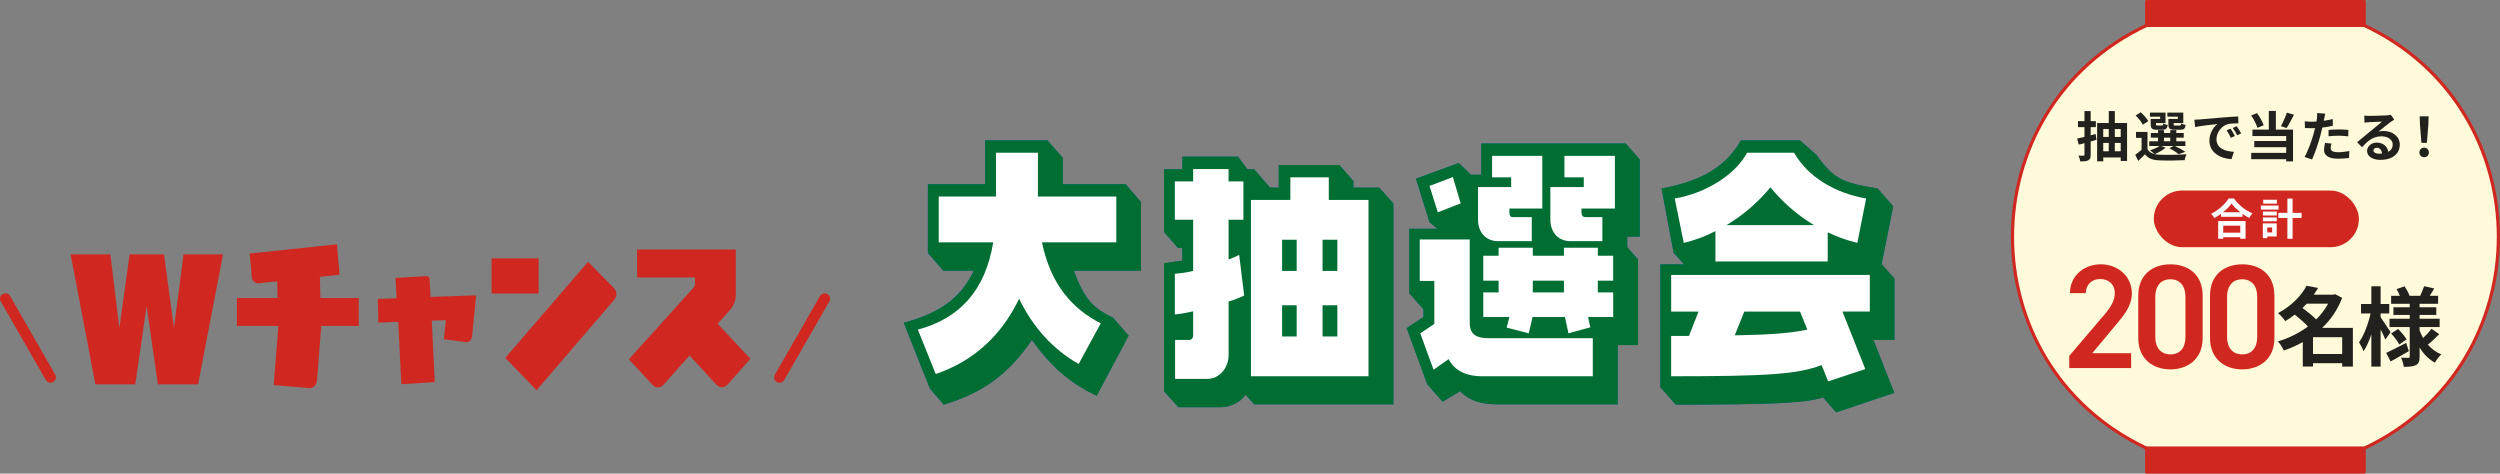
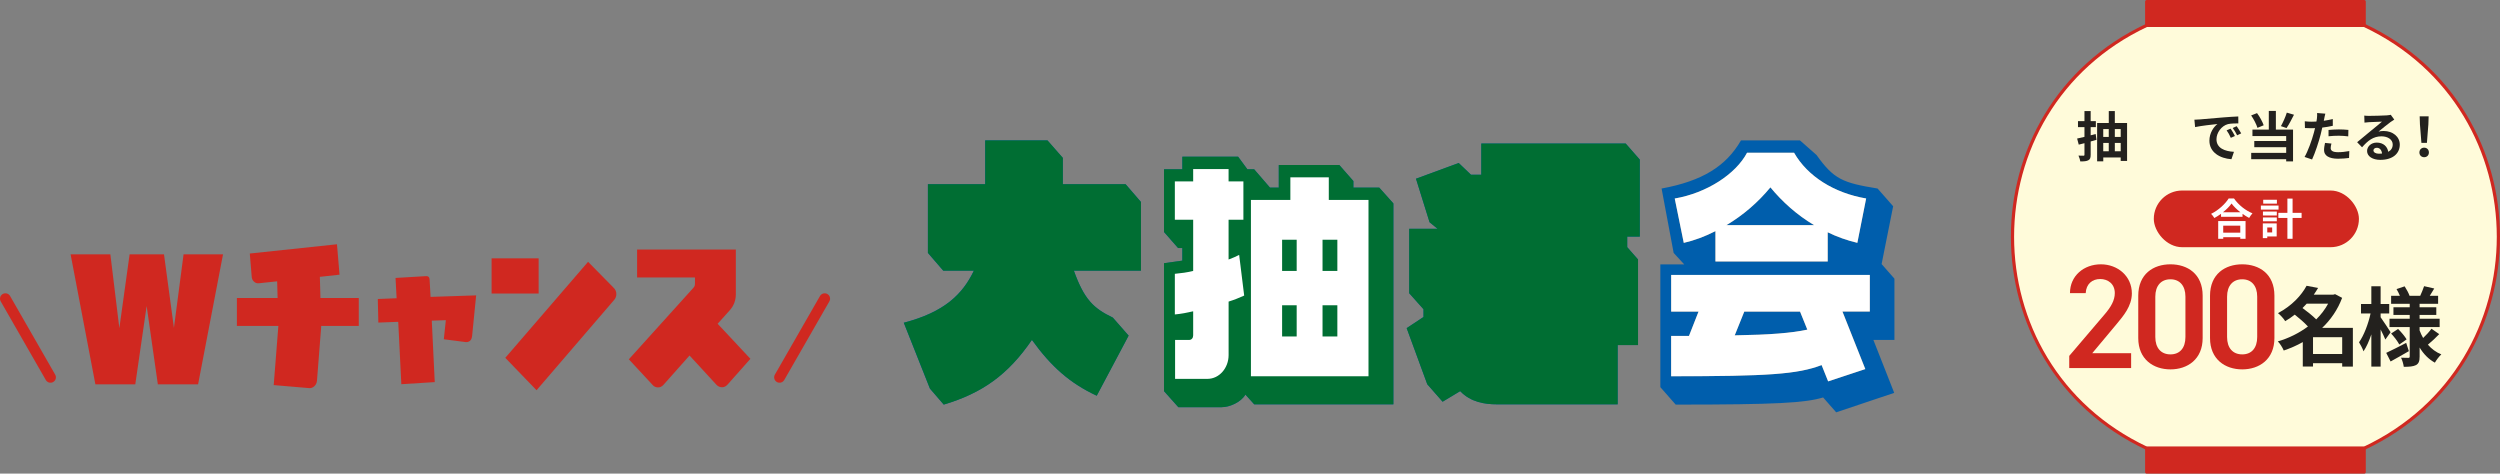
<svg xmlns="http://www.w3.org/2000/svg" id="_レイヤー_2" data-name="レイヤー_2" width="926.27" height="175.48" viewBox="0 0 926.27 175.48">
  <rect x="0" y="0" width="926.27" height="175.48" fill="#808080" stroke="none" />
  <defs>
    <style>
      .cls-1 {
        fill: #006e33;
      }

      .cls-2 {
        fill: #fff;
      }

      .cls-3 {
        fill: none;
        stroke-width: 4px;
      }

      .cls-3, .cls-4, .cls-5 {
        stroke: #d02820;
        stroke-linecap: round;
        stroke-linejoin: round;
      }

      .cls-4, .cls-5 {
        stroke-width: 1.19px;
      }

      .cls-4, .cls-6 {
        fill: #d02820;
      }

      .cls-5 {
        fill: #fffbda;
      }

      .cls-7 {
        fill: #23211e;
      }

      .cls-8 {
        fill: #005eac;
      }
    </style>
  </defs>
  <g id="desgin">
    <g>
      <g>
        <g>
          <path class="cls-8" d="M417.04,68.25l5.68,6.57v25.45h-24.85c3.82,10.71,7.35,14,14.42,17.39l5.86,6.68-11.82,22.27c-9.77-4.56-16.75-10.6-24.01-20.68-8.93,13.04-18.52,19.73-32.67,23.97l-5.12-5.94-9.68-24.39c14.98-3.92,21.78-10.5,25.96-19.3h-11.35l-5.68-6.57v-25.45h21.22v-16.23h23.08l5.68,6.47v9.76h23.27ZM413.6,89.78v-16.97h-29.04v-16.23h-15.54v16.23h-21.22v16.97h20.19c-2.98,18.03-12.56,28.21-27.92,32.34l6.61,16.44c14.24-4.77,24.57-14.63,30.9-27.89,5.03,10.39,12.47,18.77,22.06,24.18l8.19-15.06c-10.24-5.2-18.52-14.1-21.78-30.01h27.55Z" />
          <path class="cls-8" d="M516.25,75.36v74.45h-51.56l-3.26-3.61c-1.67,2.86-5.86,4.67-8.84,4.67h-16.01l-5.3-5.94v-47.4l6.79-.95v-4.67h-1.58l-5.21-5.94v-23.22h6.79v-4.67h20.66l3.44,4.67h2.51l5.86,6.79h3.26v-8.38h22.43l5.21,5.94v2.44h9.59l5.21,5.83ZM459.11,94.45c-1.21.64-2.51,1.17-3.91,1.7v-14.74h5.49v-14.21h-5.49v-4.56h-13.12v4.56h-6.79v14.21h6.79v18.98c-2.14.53-4.47.85-6.79,1.06v15.06c2.23-.21,4.56-.64,6.79-1.17v8.91c0,.95-.56,1.7-1.49,1.7h-5.21v14.42h12.01c4.37,0,7.82-4.03,7.82-8.8v-19.83c2.05-.64,3.91-1.38,5.77-2.23l-1.86-15.06ZM507.04,74.09h-14.7v-8.38h-14.24v8.38h-14.61v65.33h43.55v-65.33ZM475.02,100.39v-11.56h5.4v11.56h-5.4ZM475.02,124.67v-11.56h5.4v11.56h-5.4ZM490.01,100.39v-11.56h5.49v11.56h-5.49ZM490.01,124.67v-11.56h5.49v11.56h-5.49Z" />
          <path class="cls-8" d="M602.34,53.19l5.21,5.94v28.53h-4.65v3.92l4,4.56v31.71h-7.54v21.95h-44.95c-4.09,0-9.49-.74-13.4-4.88l-6.51,3.92-5.68-6.47-7.63-20.79,6.24-4.14v-2.86l-5.3-5.94v-23.86h10.52l-2.98-2.44-5.03-16.12,15.82-5.83,4.56,4.35h3.82v-11.56h53.51ZM590.15,125.31h-38.53c-4.75,0-7.07-1.48-7.07-5.73v-30.86h-18.52v15.38h5.4v15.91l-5.21,3.5,4.93,13.47,5.58-3.92c2.23,4.35,6.61,6.36,12.47,6.36h40.95v-14.1ZM538.31,65.6l-8.66,3.29,3.07,9.76,8.47-3.29-2.88-9.76ZM571.44,57.75h-18.61v7.95h7.07v3.61h-12.29v11.98c0,4.88,2.98,8.06,7.45,8.06h12.47v-8.91h-7.17c-.74,0-1.12-.74-1.12-1.59v-1.59h12.19v-19.51ZM597.68,108.34h-5.68v-4.35h5.68v-9.23h-5.68v-2.97h-12.56v2.97h-11.54v-2.97h-12.66v2.97h-5.68v9.23h5.68v4.35h-5.68v9.12h9.68l-1.02,3.92,8.19,2.12,1.4-6.04h12l1.3,6.04,8.1-2.23-.84-3.82h9.31v-9.12ZM567.9,108.34v-4.35h11.54v4.35h-11.54ZM598.33,57.75h-18.71v7.95h7.17v3.61h-12.38v11.98c0,4.88,2.98,8.06,7.45,8.06h11.82v-8.91h-6.33c-.93,0-1.4-.74-1.4-1.59v-1.59h12.38v-19.51Z" />
          <path class="cls-8" d="M701.92,125.94h-7.82l7.72,19.62-21.5,7.21-4.84-5.51c-6.7,2.01-17.03,2.65-54.63,2.65l-5.68-6.47v-45.49h8.84l-3.91-4.24-4.47-23.86c15.08-2.76,23.92-8.27,29.41-17.82h21.87l6.14,5.41c6.42,9.01,9.68,10.29,22.61,12.41l5.77,6.57-4.28,21.42,4.75,5.41v22.69ZM692.8,101.87h-73.61v13.57h10.14l-3.54,9.01h-6.61v14.95c35.92,0,46.81-.74,55.75-4.14l2.42,6.04,13.77-4.56-8.47-21.32h10.14v-13.57ZM664.69,56.59h-17.4c-4.19,7.95-14.98,14.95-26.8,16.97l3.35,16.44c4.09-.95,8-2.44,11.73-4.35v11.24h41.6v-10.82c3.44,1.7,7.07,2.97,10.98,3.92l3.26-16.44c-11.82-2.01-21.68-8.17-26.71-16.97ZM655.94,69.42c4.37,5.3,9.77,10.18,16.19,14h-32.48c6.24-3.71,11.73-8.48,16.29-14ZM669.62,122.13c-5.86,1.27-13.87,1.91-26.9,2.12l3.54-8.8h20.66l2.7,6.68Z" />
        </g>
        <g>
          <path class="cls-1" d="M417.05,68.25l5.68,6.58v25.45h-24.85c3.82,10.71,7.35,14,14.43,17.39l5.86,6.68-11.82,22.27c-9.77-4.56-16.75-10.61-24.01-20.68-8.93,13.04-18.52,19.73-32.67,23.97l-5.12-5.94-9.68-24.39c14.98-3.92,21.78-10.5,25.97-19.3h-11.35l-5.68-6.58v-25.45h21.22v-16.23h23.08l5.68,6.47v9.76h23.27Z" />
          <path class="cls-1" d="M516.26,75.35v74.45h-51.56l-3.26-3.61c-1.68,2.86-5.86,4.67-8.84,4.67h-16.01l-5.31-5.94v-47.41l6.79-.95v-4.67h-1.58l-5.21-5.94v-23.23h6.79v-4.67h20.66l3.44,4.67h2.51l5.86,6.79h3.26v-8.38h22.43l5.21,5.94v2.44h9.59l5.21,5.83Z" />
          <path class="cls-1" d="M602.34,53.19l5.21,5.94v28.53h-4.65v3.92l4,4.56v31.71h-7.54v21.95h-44.95c-4.1,0-9.49-.74-13.4-4.88l-6.52,3.92-5.68-6.47-7.63-20.79,6.24-4.14v-2.86l-5.3-5.94v-23.86h10.52l-2.98-2.44-5.03-16.12,15.82-5.83,4.56,4.35h3.82v-11.56h53.52Z" />
-           <path class="cls-1" d="M701.92,125.94h-7.82l7.72,19.62-21.5,7.21-4.84-5.52c-6.7,2.02-17.03,2.65-54.63,2.65l-5.68-6.47v-45.5h8.84l-3.91-4.24-4.47-23.86c15.08-2.76,23.92-8.27,29.41-17.82h21.87l6.14,5.41c6.42,9.02,9.68,10.29,22.62,12.41l5.77,6.58-4.28,21.42,4.75,5.41v22.7Z" />
        </g>
      </g>
      <g>
        <g>
          <path class="cls-6" d="M35.34,142.4l-9.18-48.16h14.73l3.33,27.34,3.8-27.34h12.74l3.68,27.23,3.57-27.23h14.62l-9.24,48.16h-14.91l-4.15-29.01-4.21,29.01h-14.79Z" />
          <path class="cls-6" d="M118.95,120.75l.06.25-1.56,19.97c-.06.86-.39,1.59-1,2.14-.61.55-1.28.8-2.12.67l-12.92-1.1,1.73-21.92h-15.37v-10.35h15.09l-.17-6.18-6.85.73c-.61.06-1.22-.12-1.73-.61-.5-.43-.78-1.04-.84-1.72l-.72-8.7,32.3-3.43.95,11.27-7.29.8.22,7.84h14.2v10.35h-13.98Z" />
          <path class="cls-6" d="M174.91,124.48c-.15,1.5-.9,2.28-2.25,2.28-.05,0-2.76-.33-8.22-1.06l.75-7.07-5.21.17,1.1,22.77-12.38.78-1.15-23.11-7.37.28-.2-8.74,6.97-.28-.4-7.52,11.28-.67c.9-.06,1.35.45,1.35,1.45l.35,6.24,16.89-.56-1.5,15.03Z" />
          <path class="cls-6" d="M182.14,108.75v-13.04h17.43v13.04h-17.43ZM198.79,144.58l-11.58-12,30.68-35.58,9.52,9.68c.61.61.95,1.35.95,2.27,0,.86-.28,1.53-.78,2.14l-28.79,33.5Z" />
          <path class="cls-6" d="M269.56,142.5c-.56.61-1.23.98-2,.98-.84,0-1.5-.31-2.06-.86l-10.02-10.9-9.69,10.9c-.56.61-1.23.92-2,.92s-1.5-.31-2-.92l-8.8-9.49,23.94-26.52c.39-.43.56-.92.56-1.47v-2.33h-21.44v-10.35h36.58v16.54c0,2.27-.72,4.23-2.23,5.94l-4.51,5.02,12.14,12.98-8.46,9.55Z" />
        </g>
        <line class="cls-3" x1="18.71" y1="139.8" x2="2" y2="110.67" />
        <line class="cls-3" x1="288.83" y1="139.8" x2="305.55" y2="110.67" />
      </g>
      <g>
        <g>
          <path class="cls-5" d="M875.95,166.09h-80.58c-66.3-31.2-66.3-125.5,0-156.7h80.58c66.3,31.2,66.3,125.5,0,156.7Z" />
          <rect class="cls-4" x="795.37" y=".59" width="80.58" height="8.8" />
          <rect class="cls-4" x="795.37" y="166.09" width="80.58" height="8.8" />
        </g>
        <g>
          <path class="cls-6" d="M789.6,136.37h-22.93v-4.51l13.03-15.29c2.47-2.86,3.85-5.33,3.85-7.97,0-3.46-2.58-5.22-5.39-5.22-2.97,0-5.22,1.81-5.39,5.22h-5.83c0-6.43,5.17-10.67,11.44-10.67s11.49,4.4,11.49,10.78c0,4.78-3.3,8.52-5.72,11.44l-8.96,10.72h14.41v5.5Z" />
          <path class="cls-6" d="M804.17,136.86c-6.32,0-11.93-3.74-11.93-11.6v-15.67c0-8.08,5.61-11.66,11.93-11.66s11.93,3.57,11.93,11.6v15.73c0,7.86-5.61,11.6-11.93,11.6ZM804.17,103.48c-3.46,0-5.61,2.36-5.61,6.43v14.96c0,4.07,2.14,6.43,5.61,6.43s5.55-2.36,5.55-6.43v-14.96c0-4.07-2.14-6.43-5.55-6.43Z" />
          <path class="cls-6" d="M830.76,136.86c-6.32,0-11.93-3.74-11.93-11.6v-15.67c0-8.08,5.61-11.66,11.93-11.66s11.93,3.57,11.93,11.6v15.73c0,7.86-5.61,11.6-11.93,11.6ZM830.76,103.48c-3.46,0-5.61,2.36-5.61,6.43v14.96c0,4.07,2.14,6.43,5.61,6.43s5.55-2.36,5.55-6.43v-14.96c0-4.07-2.14-6.43-5.55-6.43Z" />
          <path class="cls-7" d="M871.75,135.84h-3.95v-1.28h-10.81v1.24h-3.79v-9.06c-2.23,1.28-4.62,2.3-7.05,3.13-.45-1.05-1.4-2.62-2.2-3.38,3.99-1.15,7.84-3.06,11.16-5.52-1.28-1.4-3.19-3.06-4.88-4.4-1.08.86-2.26,1.66-3.54,2.42-.57-.92-1.82-2.33-2.68-2.97,5.23-2.77,8.74-6.67,10.59-10.14l4.27.8c-.48.83-1.02,1.66-1.59,2.49h7.24l.64-.19,2.62,1.37c-1.63,4.37-4.21,8.1-7.4,11.13h11.38v14.35ZM854.66,112.5c-.51.54-1.02,1.08-1.56,1.63,1.69,1.24,3.73,2.84,5.07,4.21,1.79-1.75,3.29-3.73,4.43-5.84h-7.94ZM867.8,131.16v-6.22h-10.81v6.22h10.81Z" />
          <path class="cls-7" d="M883.79,125.8c-.38-.93-1.05-2.36-1.75-3.73v13.75h-3.44v-11.93c-.83,2.46-1.82,4.69-2.9,6.28-.35-1.05-1.12-2.49-1.66-3.35,1.79-2.49,3.48-6.92,4.27-10.68h-3.54v-3.51h3.83v-6.57h3.44v6.57h3.19v3.51h-3.19v1.4c.86,1.18,3.16,4.69,3.7,5.55l-1.95,2.71ZM892.5,130.1c-2.23,1.31-4.72,2.71-6.76,3.83l-1.63-3.19c1.88-.86,4.69-2.3,7.4-3.7l.99,3.06ZM903.76,123.79c-1.34,1.4-2.97,2.9-4.21,3.92,1.37,1.56,3.03,2.81,4.98,3.6-.8.7-1.85,2.1-2.39,3.06-2.33-1.28-4.21-3.22-5.65-5.61v3.32c0,1.72-.32,2.61-1.34,3.19-1.05.54-2.55.64-4.53.64-.13-.99-.54-2.46-1.02-3.38,1.08.06,2.33.06,2.71.06s.51-.16.51-.54v-10.87h-7.49v-3.09h7.49v-1.4h-6.03v-2.84h6.03v-1.28h-6.89v-2.97h3.25c-.32-.83-.8-1.72-1.24-2.49l3-1.02c.73,1.12,1.5,2.55,1.82,3.51h3.95c.48-1.08,1.12-2.55,1.44-3.57l3.76.86c-.57.96-1.15,1.91-1.66,2.71h3.09v2.97h-6.86v1.28h6.19v2.84h-6.19v1.4h7.43v3.09h-7.43v1.24c.35.99.8,1.91,1.31,2.81,1.12-1.05,2.36-2.39,3.09-3.44l2.87,2.01ZM888.51,121.88c1.18,1.15,2.52,2.77,3.16,3.86l-2.71,1.91c-.57-1.12-1.88-2.84-3.03-4.08l2.58-1.69Z" />
        </g>
        <g>
          <path class="cls-7" d="M776.77,51.81l-2.16.6v4.9c0,1.14-.2,1.72-.86,2.06-.66.38-1.62.44-3,.44-.06-.62-.38-1.54-.66-2.16.78.04,1.58.04,1.84.04.28,0,.38-.1.38-.38v-4.26c-.76.2-1.46.36-2.12.54l-.6-2.26c.78-.16,1.72-.38,2.72-.62v-3.6h-2.4v-2.22h2.4v-3.74h2.3v3.74h1.92v2.22h-1.92v3.02l1.86-.48.3,2.16ZM788.1,45.57v14.06h-2.36v-1.3h-6.46v1.44h-2.28v-14.2h4.32v-4.42h2.24v4.42h4.54ZM779.27,47.83v2.9h2.04v-2.9h-2.04ZM779.27,56.05h2.04v-3.1h-2.04v3.1ZM783.56,47.83v2.9h2.18v-2.9h-2.18ZM785.74,56.05v-3.1h-2.18v3.1h2.18Z" />
-           <path class="cls-7" d="M802.37,54.69c-1,.94-2.68,1.86-4.04,2.42.5.12,1.04.18,1.64.2,2.46.12,7.36.06,10.16-.18-.26.54-.6,1.58-.7,2.22-2.54.14-6.96.18-9.46.06-2.4-.1-4.04-.68-5.24-2.24-.76.8-1.54,1.58-2.5,2.44l-1.12-2.26c.72-.52,1.6-1.18,2.36-1.86v-4.42h-2.06v-2.18h4.26v6.4c.54.94,1.42,1.52,2.58,1.8-.4-.4-1.2-1.08-1.68-1.4,1.3-.4,2.7-.96,3.54-1.6h-3.8v-1.76h3.26v-1.32h-2.68v-1.74h2.68v-1.06h2.2v1.06h2.32v-1.06h2.26v1.06h2.74v1.74h-2.74v1.32h3.36v1.76h-3.9c1.38.66,2.96,1.52,3.86,2.16l-2.42.88c-.76-.62-2.16-1.54-3.48-2.18l1.52-.86h-4.66l1.74.6ZM793.93,46.21c-.44-.98-1.64-2.42-2.66-3.42l1.88-1.2c1.04.96,2.3,2.3,2.8,3.3l-2.02,1.32ZM800.35,43.23h-3.78v-1.5h5.78v3.86h-3.54v.42c0,.42.08.5.6.5h1.54c.4,0,.48-.12.56-.78.34.26,1.1.5,1.64.6-.2,1.36-.74,1.74-1.94,1.74h-2.1c-1.76,0-2.26-.46-2.26-2.06v-1.94h3.5v-.84ZM801.77,52.33h2.32v-1.32h-2.32v1.32ZM806.91,43.23h-3.88v-1.5h5.9v3.86h-3.58v.4c0,.44.1.52.6.52h1.62c.4,0,.48-.12.56-.8.36.26,1.14.5,1.66.6-.2,1.38-.72,1.76-1.98,1.76h-2.14c-1.8,0-2.26-.46-2.26-2.06v-1.94h3.5v-.84Z" />
          <path class="cls-7" d="M815,44.25c1.68-.14,4.98-.44,8.64-.74,2.06-.18,4.24-.3,5.66-.36l.02,2.56c-1.08.02-2.8.02-3.86.28-2.42.64-4.24,3.22-4.24,5.6,0,3.3,3.08,4.48,6.48,4.66l-.94,2.74c-4.2-.28-8.16-2.52-8.16-6.86,0-2.88,1.62-5.16,2.98-6.18-1.88.2-5.96.64-8.28,1.14l-.26-2.74c.8-.02,1.58-.06,1.96-.1ZM828.06,50.39l-1.52.68c-.5-1.1-.92-1.88-1.56-2.78l1.48-.62c.5.72,1.22,1.94,1.6,2.72ZM830.38,49.41l-1.5.72c-.54-1.08-1-1.82-1.64-2.7l1.46-.68c.5.7,1.26,1.88,1.68,2.66Z" />
          <path class="cls-7" d="M836.41,47.37c-.38-1.26-1.36-3.2-2.34-4.6l2.18-.86c1.04,1.38,2.02,3.22,2.46,4.5l-2.3.96ZM843.23,48.03h6.36v11.78h-2.54v-.82h-12.96v-2.36h12.96v-2.08h-11.82v-2.3h11.82v-1.84h-12.5v-2.38h6.06v-6.92h2.62v6.92ZM849.94,42.51c-.88,1.78-1.9,3.68-2.76,4.94l-2.08-.72c.78-1.38,1.7-3.44,2.18-5l2.66.78Z" />
          <path class="cls-7" d="M861.14,43.99c-.04.22-.1.48-.16.76,1.12-.16,2.24-.38,3.34-.64v2.5c-1.2.28-2.56.5-3.9.66-.18.86-.38,1.74-.6,2.56-.72,2.8-2.06,6.88-3.18,9.26l-2.78-.94c1.2-2,2.72-6.2,3.46-9,.14-.54.3-1.1.42-1.68-.46.02-.9.04-1.32.04-.96,0-1.72-.04-2.42-.08l-.06-2.5c1.02.12,1.7.16,2.52.16.58,0,1.18-.02,1.8-.06.08-.44.14-.82.18-1.14.08-.74.12-1.56.06-2.02l3.06.24c-.16.54-.34,1.44-.42,1.88ZM863.54,54.85c0,.88.6,1.54,2.74,1.54,1.34,0,2.72-.16,4.16-.42l-.1,2.56c-1.12.14-2.48.28-4.08.28-3.36,0-5.18-1.16-5.18-3.18,0-.92.2-1.88.36-2.68l2.38.24c-.16.56-.28,1.22-.28,1.66ZM866.58,47.95c1.14,0,2.34.06,3.52.18l-.06,2.4c-1-.12-2.22-.24-3.44-.24-1.36,0-2.6.06-3.86.2v-2.34c1.12-.1,2.56-.2,3.84-.2Z" />
          <path class="cls-7" d="M877.8,42.93c1.06,0,5.34-.08,6.48-.18.82-.08,1.28-.14,1.52-.22l1.3,1.78c-.46.3-.94.58-1.4.92-1.08.76-3.18,2.52-4.44,3.52.66-.16,1.26-.22,1.9-.22,3.4,0,5.98,2.12,5.98,5.04,0,3.16-2.4,5.66-7.24,5.66-2.78,0-4.88-1.28-4.88-3.28,0-1.62,1.46-3.12,3.58-3.12,2.48,0,3.98,1.52,4.26,3.42,1.1-.58,1.66-1.5,1.66-2.72,0-1.8-1.8-3.02-4.16-3.02-3.06,0-5.06,1.62-7.2,4.06l-1.82-1.88c1.42-1.14,3.84-3.18,5.02-4.16,1.12-.92,3.2-2.6,4.18-3.46-1.02.02-3.78.14-4.84.2-.54.04-1.18.1-1.64.16l-.08-2.6c.56.08,1.26.1,1.82.1ZM881.4,56.95c.42,0,.8-.02,1.16-.06-.12-1.3-.86-2.14-1.94-2.14-.76,0-1.24.46-1.24.96,0,.74.82,1.24,2.02,1.24Z" />
          <path class="cls-7" d="M896.41,56.49c0-1.06.76-1.78,1.76-1.78s1.76.72,1.76,1.78-.76,1.76-1.76,1.76-1.76-.72-1.76-1.76ZM896.61,46.09l-.1-2.98h3.32l-.1,2.98-.54,6.84h-2.04l-.54-6.84Z" />
        </g>
        <rect class="cls-6" x="798" y="70.59" width="76" height="21" rx="10.5" ry="10.5" />
        <g>
          <path class="cls-2" d="M827.71,73.53c1.71,2.45,4.31,4.48,6.85,5.51-.46.5-.9,1.12-1.23,1.71-.82-.42-1.65-.94-2.45-1.52v1.1h-7.97v-1.12c-.78.58-1.63,1.1-2.48,1.57-.26-.46-.78-1.15-1.2-1.55,2.75-1.33,5.31-3.75,6.51-5.7h1.97ZM821.85,81.91h10.15v6.56h-1.95v-.59h-6.32v.59h-1.87v-6.56ZM830.09,78.65c-1.33-1.04-2.51-2.19-3.28-3.25-.75,1.07-1.87,2.21-3.19,3.25h6.47ZM823.72,83.6v2.61h6.32v-2.61h-6.32Z" />
          <path class="cls-2" d="M844.22,77.66h-6.55v-1.5h6.55v1.5ZM843.53,87.61h-3.49v.62h-1.65v-5.46h5.14v4.83ZM838.44,78.38h5.14v1.46h-5.14v-1.46ZM838.44,80.57h5.14v1.42h-5.14v-1.42ZM843.61,75.45h-5.07v-1.44h5.07v1.44ZM840.04,84.28v1.84h1.82v-1.84h-1.82ZM852.76,80.75h-3.34v7.72h-1.92v-7.72h-3.35v-1.89h3.35v-5.28h1.92v5.28h3.34v1.89Z" />
        </g>
      </g>
      <g>
-         <path class="cls-2" d="M413.6,89.78v-16.97h-29.04v-16.23h-15.54v16.23h-21.22v16.97h20.2c-2.98,18.03-12.56,28.21-27.92,32.35l6.61,16.44c14.24-4.77,24.57-14.64,30.9-27.89,5.03,10.39,12.47,18.77,22.06,24.18l8.19-15.06c-10.24-5.2-18.52-14.11-21.78-30.01h27.55Z" />
        <path class="cls-2" d="M459.11,94.45c-1.21.64-2.51,1.17-3.91,1.7v-14.74h5.49v-14.21h-5.49v-4.56h-13.12v4.56h-6.79v14.21h6.79v18.98c-2.14.53-4.47.85-6.79,1.06v15.06c2.23-.21,4.56-.64,6.79-1.17v8.91c0,.95-.56,1.7-1.49,1.7h-5.21v14.42h12.01c4.37,0,7.82-4.03,7.82-8.8v-19.83c2.05-.64,3.91-1.38,5.77-2.23l-1.86-15.06ZM507.04,74.08h-14.71v-8.38h-14.24v8.38h-14.61v65.33h43.56v-65.33ZM475.03,100.38v-11.56h5.4v11.56h-5.4ZM475.03,124.67v-11.56h5.4v11.56h-5.4ZM490.01,100.38v-11.56h5.49v11.56h-5.49ZM490.01,124.67v-11.56h5.49v11.56h-5.49Z" />
-         <path class="cls-2" d="M590.15,125.31h-38.53c-4.75,0-7.07-1.48-7.07-5.73v-30.86h-18.52v15.38h5.4v15.91l-5.21,3.5,4.93,13.47,5.58-3.92c2.23,4.35,6.61,6.36,12.47,6.36h40.95v-14.11ZM538.31,65.6l-8.66,3.29,3.07,9.76,8.47-3.29-2.89-9.76ZM571.44,57.75h-18.61v7.95h7.07v3.61h-12.29v11.98c0,4.88,2.98,8.06,7.45,8.06h12.47v-8.91h-7.17c-.74,0-1.12-.74-1.12-1.59v-1.59h12.19v-19.51ZM597.69,108.34h-5.68v-4.35h5.68v-9.23h-5.68v-2.97h-12.56v2.97h-11.54v-2.97h-12.66v2.97h-5.68v9.23h5.68v4.35h-5.68v9.12h9.68l-1.02,3.92,8.19,2.12,1.4-6.04h12.01l1.3,6.04,8.1-2.23-.84-3.82h9.31v-9.12ZM567.91,108.34v-4.35h11.54v4.35h-11.54ZM598.34,57.75h-18.71v7.95h7.17v3.61h-12.38v11.98c0,4.88,2.98,8.06,7.45,8.06h11.82v-8.91h-6.33c-.93,0-1.4-.74-1.4-1.59v-1.59h12.38v-19.51Z" />
        <path class="cls-2" d="M692.8,101.87h-73.62v13.58h10.14l-3.54,9.01h-6.61v14.95c35.93,0,46.81-.74,55.75-4.14l2.42,6.04,13.77-4.56-8.47-21.32h10.14v-13.58ZM664.7,56.58h-17.4c-4.19,7.95-14.98,14.95-26.8,16.97l3.35,16.44c4.1-.95,8-2.44,11.73-4.35v11.24h41.6v-10.82c3.44,1.7,7.07,2.97,10.98,3.92l3.26-16.44c-11.82-2.02-21.69-8.17-26.71-16.97ZM655.95,69.42c4.37,5.3,9.77,10.18,16.19,14h-32.48c6.24-3.71,11.73-8.48,16.29-14ZM669.63,122.13c-5.86,1.27-13.87,1.91-26.9,2.12l3.54-8.8h20.66l2.7,6.68Z" />
      </g>
    </g>
  </g>
</svg>